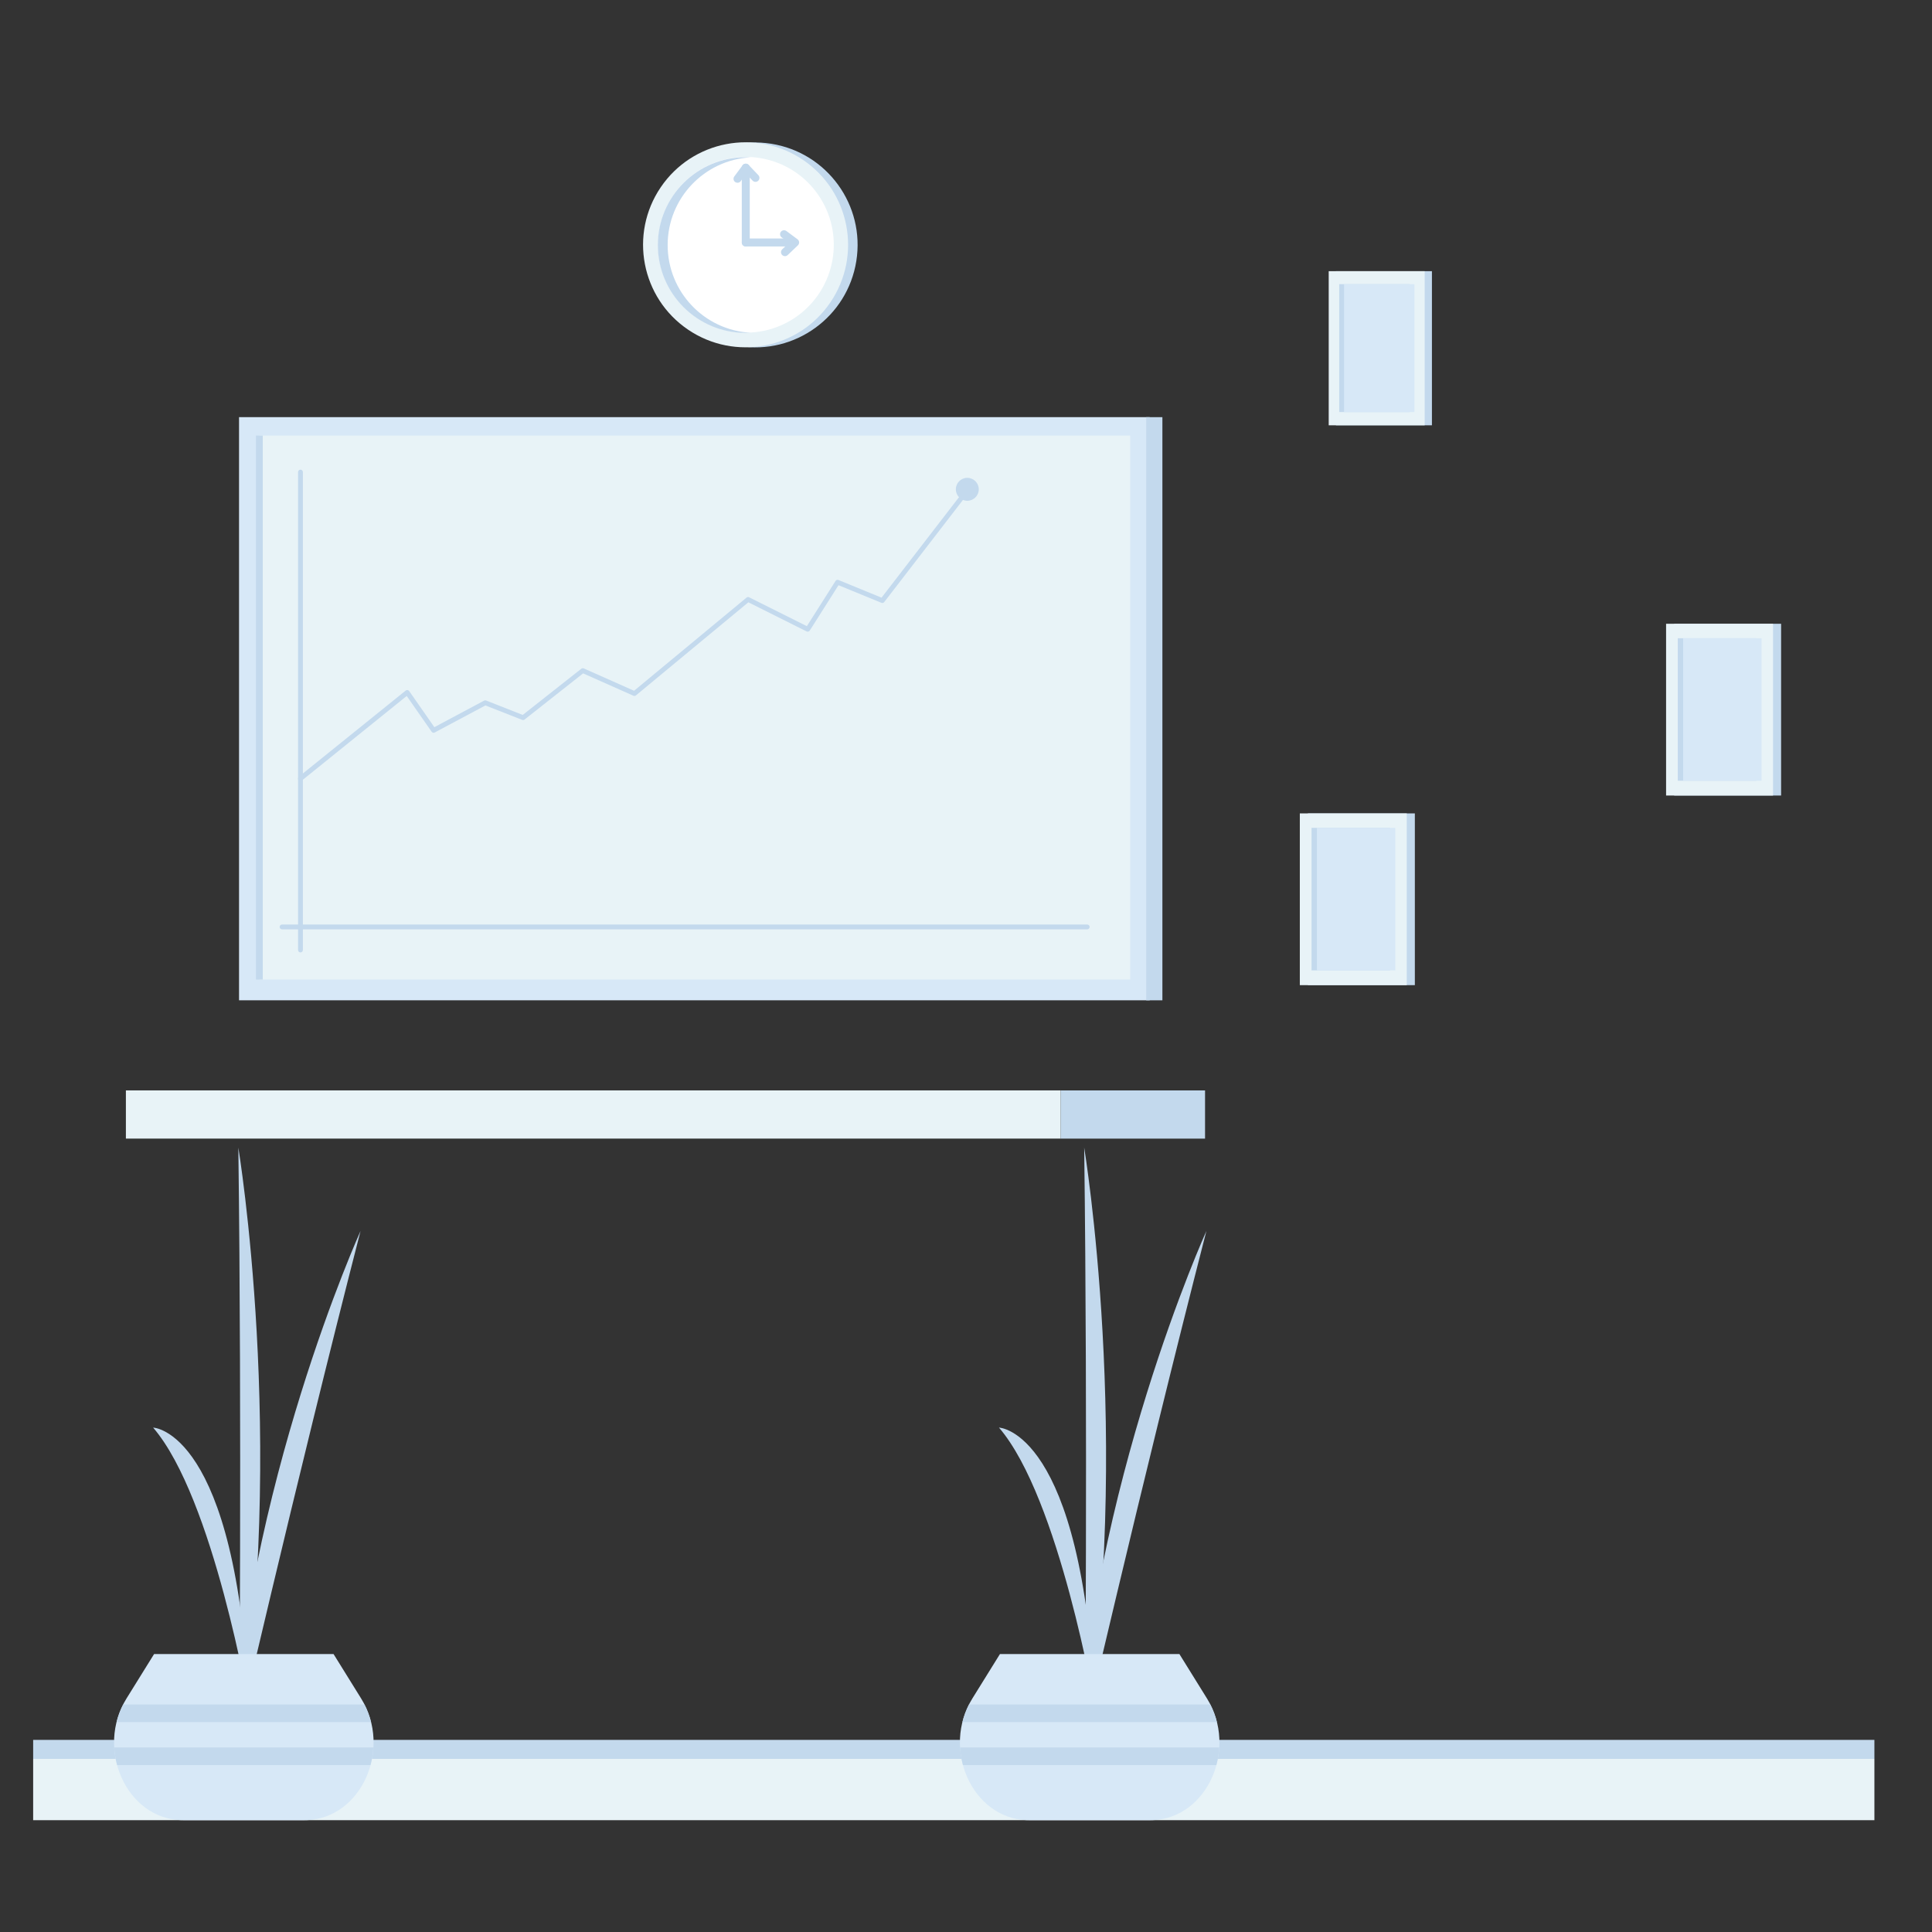
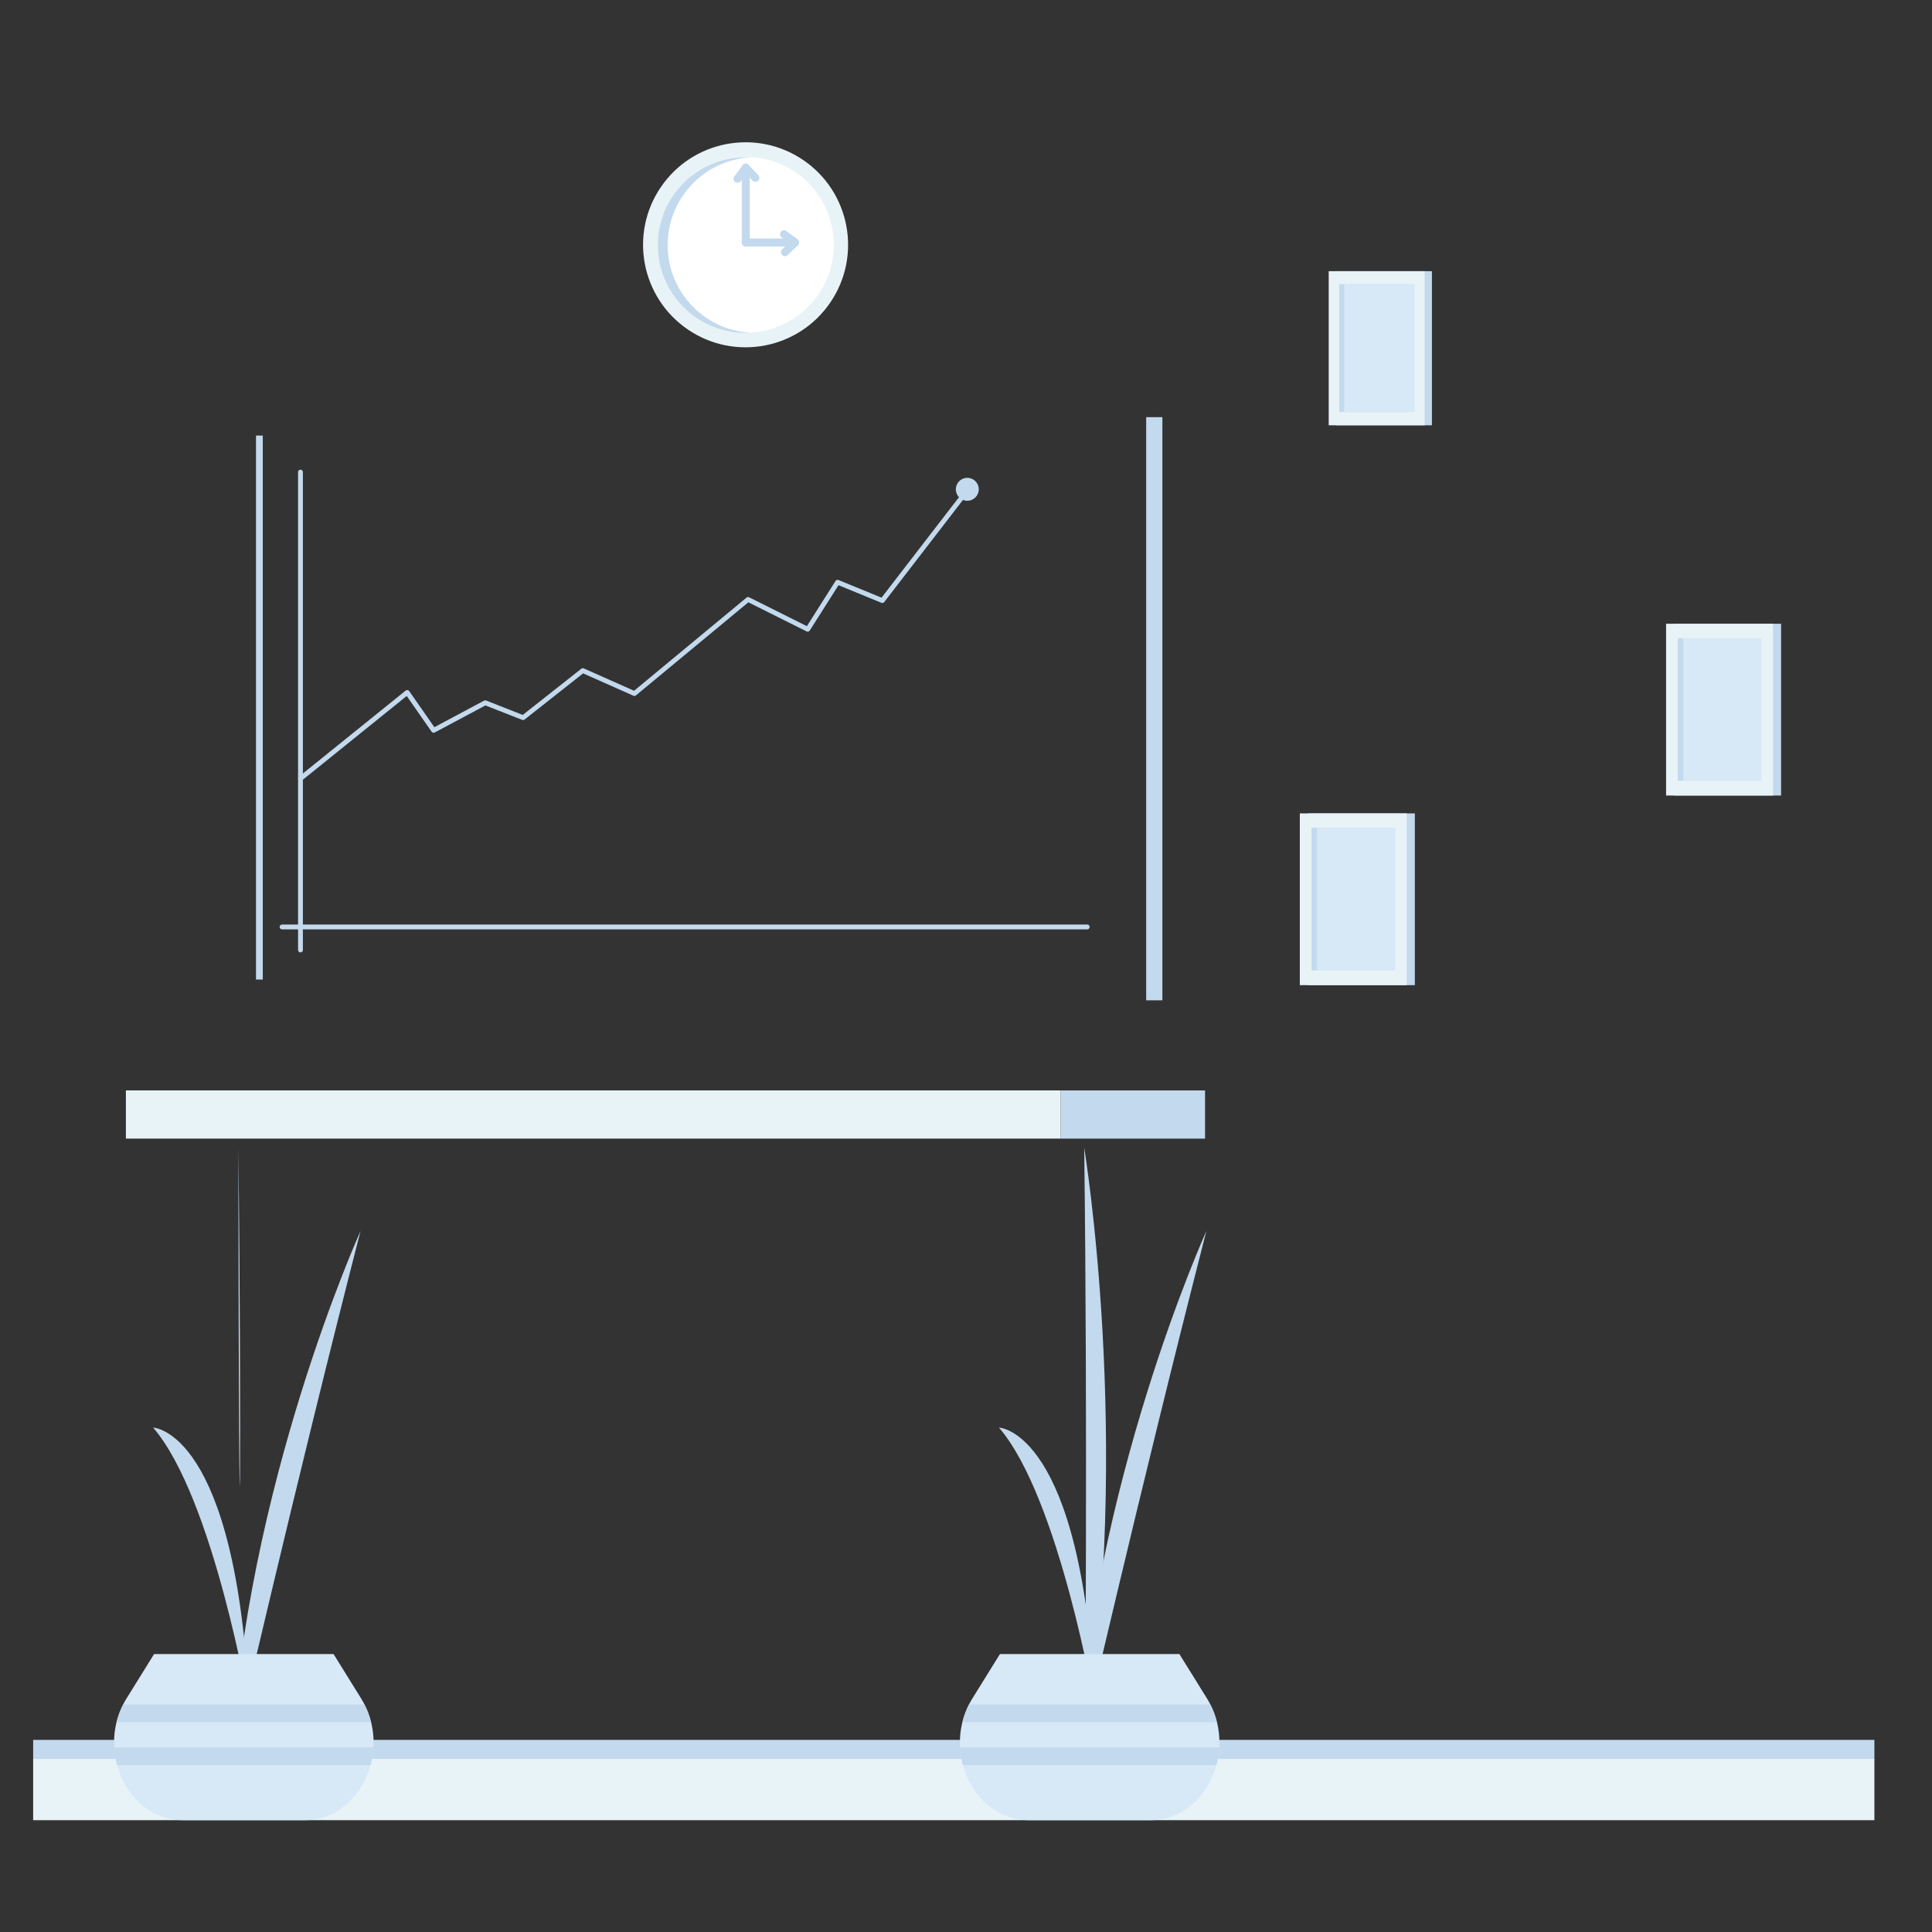
<svg xmlns="http://www.w3.org/2000/svg" version="1.1" id="Capa_1" x="0px" y="0px" viewBox="0 0 800 800" enable-background="new 0 0 800 800" xml:space="preserve">
  <rect x="0" y="0" width="800" height="800" fill="#333333" stroke="none" />
  <g>
    <rect x="13.73" y="728.32" fill="#E8F3F7" width="762.42" height="25.38" />
    <rect x="13.73" y="720.45" fill="#C3D9ED" width="762.42" height="7.87" />
    <g>
      <rect x="553.19" y="112.29" fill="#C3D9ED" width="39.74" height="63.82" />
      <rect x="550.19" y="112.29" fill="#E8F3F7" width="39.74" height="63.82" />
      <rect x="554.54" y="117.67" fill="#C3D9ED" width="29.14" height="52.96" />
      <rect x="556.54" y="117.67" fill="#D7E8F7" width="29.14" height="52.96" />
    </g>
    <g>
      <rect x="693.24" y="258.29" fill="#C3D9ED" width="44.28" height="71.12" />
      <rect x="689.89" y="258.29" fill="#E8F3F7" width="44.28" height="71.12" />
      <rect x="694.73" y="264.28" fill="#C3D9ED" width="32.47" height="59.01" />
      <rect x="696.96" y="264.28" fill="#D7E8F7" width="32.47" height="59.01" />
    </g>
    <g>
      <rect x="541.58" y="336.81" fill="#C3D9ED" width="44.28" height="71.12" />
      <rect x="538.23" y="336.81" fill="#E8F3F7" width="44.28" height="71.12" />
      <rect x="543.08" y="342.8" fill="#C3D9ED" width="32.47" height="59.01" />
      <rect x="545.3" y="342.8" fill="#D7E8F7" width="32.47" height="59.01" />
    </g>
    <g>
-       <ellipse transform="matrix(0.158 -0.987 0.987 0.158 163.25 394.174)" fill="#C3D9ED" cx="312.83" cy="101.33" rx="42.44" ry="42.44" />
      <ellipse transform="matrix(0.561 -0.828 0.828 0.561 51.679 300.073)" fill="#E8F3F7" cx="308.64" cy="101.33" rx="42.44" ry="42.44" />
      <ellipse transform="matrix(0.82 -0.573 0.573 0.82 -2.472 195.085)" fill="#FFFFFF" cx="308.78" cy="101.47" rx="36.37" ry="36.37" />
      <path fill="#C3D9ED" d="M276.46,101.47c0-19.41,15.2-35.26,34.34-36.31c-0.67-0.04-1.35-0.06-2.03-0.06    c-20.09,0-36.37,16.28-36.37,36.37c0,20.09,16.28,36.37,36.37,36.37c0.68,0,1.35-0.02,2.03-0.06    C291.66,136.73,276.46,120.88,276.46,101.47z" />
      <path fill="#C3D9ED" d="M328.32,102.05h-19.51c-0.91,0-1.65-0.74-1.65-1.65c0-0.91,0.74-1.65,1.65-1.65h19.51    c0.91,0,1.65,0.74,1.65,1.65C329.96,101.31,329.23,102.05,328.32,102.05z" />
      <path fill="#C3D9ED" d="M325.04,106.07c-0.43,0-0.87-0.17-1.19-0.51c-0.63-0.66-0.6-1.7,0.06-2.33l2.8-2.67l-3.04-2.26    c-0.73-0.54-0.88-1.57-0.34-2.3c0.54-0.73,1.57-0.88,2.3-0.34l4.61,3.42c0.39,0.29,0.63,0.74,0.66,1.22    c0.03,0.48-0.16,0.96-0.51,1.29l-4.22,4.02C325.85,105.92,325.44,106.07,325.04,106.07z" />
      <path fill="#C3D9ED" d="M308.81,102.05c-0.91,0-1.65-0.74-1.65-1.65V69.42c0-0.91,0.74-1.65,1.65-1.65s1.65,0.74,1.65,1.65v30.98    C310.45,101.31,309.72,102.05,308.81,102.05z" />
      <path fill="#C3D9ED" d="M305.38,75.68c-0.34,0-0.68-0.11-0.98-0.32c-0.73-0.54-0.88-1.57-0.34-2.3l3.42-4.61    c0.29-0.39,0.74-0.63,1.22-0.66c0.48-0.03,0.96,0.16,1.29,0.51l4.02,4.22c0.63,0.66,0.6,1.7-0.05,2.33    c-0.66,0.63-1.7,0.6-2.33-0.06l-2.67-2.8l-2.26,3.04C306.38,75.45,305.89,75.68,305.38,75.68z" />
    </g>
-     <rect x="98.98" y="172.73" fill="#D7E8F7" width="377.08" height="241.47" />
-     <rect x="107.41" y="180.36" fill="#E8F3F7" width="360.58" height="225.25" />
    <rect x="106" y="180.36" fill="#C3D9ED" width="2.81" height="225.25" />
    <rect x="474.62" y="172.73" transform="matrix(-1 -1.224647e-16 1.224647e-16 -1 955.943 586.937)" fill="#C3D9ED" width="6.71" height="241.47" />
    <path fill="#C3D9ED" d="M124.42,323.37c-0.29,0-0.58-0.13-0.78-0.37c-0.35-0.43-0.28-1.06,0.15-1.41l44.2-35.64   c0.22-0.17,0.49-0.25,0.77-0.21c0.27,0.04,0.52,0.19,0.68,0.42l10.42,14.95l20.6-10.99c0.26-0.14,0.57-0.16,0.84-0.05l15.15,5.97   l24.26-19.13c0.29-0.23,0.69-0.28,1.03-0.13l20.82,9.25l46.57-38.58c0.31-0.25,0.73-0.3,1.08-0.12l23.9,11.95l11.87-18.72   c0.26-0.41,0.77-0.58,1.22-0.39l17.83,7.31l34.7-45.02c0.34-0.44,0.96-0.52,1.4-0.18c0.44,0.34,0.52,0.96,0.18,1.4l-35.17,45.62   c-0.27,0.36-0.76,0.48-1.17,0.31l-17.76-7.29l-11.91,18.78c-0.27,0.43-0.83,0.59-1.29,0.36l-24.13-12.06l-46.55,38.55   c-0.29,0.24-0.7,0.3-1.04,0.14l-20.83-9.26l-24.24,19.11c-0.28,0.22-0.65,0.28-0.99,0.15L201,292.11l-20.98,11.19   c-0.45,0.24-1,0.11-1.29-0.31l-10.32-14.8l-43.36,34.97C124.87,323.3,124.64,323.37,124.42,323.37z" />
    <circle fill="#C3D9ED" cx="400.54" cy="202.61" r="4.75" />
    <path fill="#C3D9ED" d="M450.2,382.83H125.42V195.48c0-0.55-0.45-1-1-1s-1,0.45-1,1v187.35h-6.63c-0.55,0-1,0.45-1,1s0.45,1,1,1   h6.63v8.55c0,0.55,0.45,1,1,1s1-0.45,1-1v-8.55H450.2c0.55,0,1-0.45,1-1S450.76,382.83,450.2,382.83z" />
    <rect x="52.13" y="451.51" fill="#E8F3F7" width="387.08" height="19.96" />
    <rect x="439.2" y="451.51" transform="matrix(-1 -1.224647e-16 1.224647e-16 -1 938.185 922.99)" fill="#C3D9ED" width="59.78" height="19.96" />
    <g>
      <path fill="#C3D9ED" d="M149.29,509.73c0,0-48,105.94-53.73,221.14C95.56,730.86,122.43,614.13,149.29,509.73" />
      <path fill="#C3D9ED" d="M63.41,591.14c0,0,34.55,0.9,39.81,116.09C103.22,707.23,88.48,620.29,63.41,591.14" />
-       <path fill="#C3D9ED" d="M98.69,475.2c0,0,20.17,121.87,0.32,245.89C99.01,721.09,100.19,591.56,98.69,475.2" />
+       <path fill="#C3D9ED" d="M98.69,475.2C99.01,721.09,100.19,591.56,98.69,475.2" />
      <path fill="#D7E8F7" d="M125.9,753.7H76.02c-0.37,0-0.75-0.01-1.12-0.02c-22.74-0.85-35.4-29.62-22.52-50.37l11.43-18.41h74.3    l11.43,18.41c12.88,20.76,0.23,49.52-22.52,50.37C126.64,753.69,126.27,753.7,125.9,753.7" />
      <g>
        <path fill="#C3D9ED" d="M48.26,713.09h105.39c-0.62-2.48-1.52-4.92-2.73-7.29H50.99C49.78,708.17,48.87,710.61,48.26,713.09z" />
        <path fill="#C3D9ED" d="M153.42,730.88c0.64-2.36,1.05-4.8,1.19-7.29H47.3c0.15,2.48,0.55,4.93,1.19,7.29H153.42z" />
      </g>
    </g>
    <g>
      <path fill="#C3D9ED" d="M499.54,509.73c0,0-48,105.94-53.73,221.14C445.81,730.86,472.68,614.13,499.54,509.73" />
      <path fill="#C3D9ED" d="M413.66,591.14c0,0,34.55,0.9,39.81,116.09C453.47,707.23,438.72,620.29,413.66,591.14" />
      <path fill="#C3D9ED" d="M448.94,475.2c0,0,20.17,121.87,0.32,245.89C449.26,721.09,450.44,591.56,448.94,475.2" />
      <path fill="#D7E8F7" d="M476.15,753.7h-49.88c-0.37,0-0.75-0.01-1.12-0.02c-22.74-0.85-35.4-29.62-22.52-50.37l11.43-18.41h74.3    l11.43,18.41c12.88,20.76,0.23,49.52-22.52,50.37C476.89,753.69,476.52,753.7,476.15,753.7" />
      <g>
        <path fill="#C3D9ED" d="M398.51,713.09H503.9c-0.62-2.48-1.52-4.92-2.73-7.29h-99.94C400.03,708.17,399.12,710.61,398.51,713.09z     " />
        <path fill="#C3D9ED" d="M503.67,730.88c0.64-2.36,1.05-4.8,1.19-7.29H397.54c0.15,2.48,0.55,4.93,1.19,7.29H503.67z" />
      </g>
    </g>
  </g>
</svg>